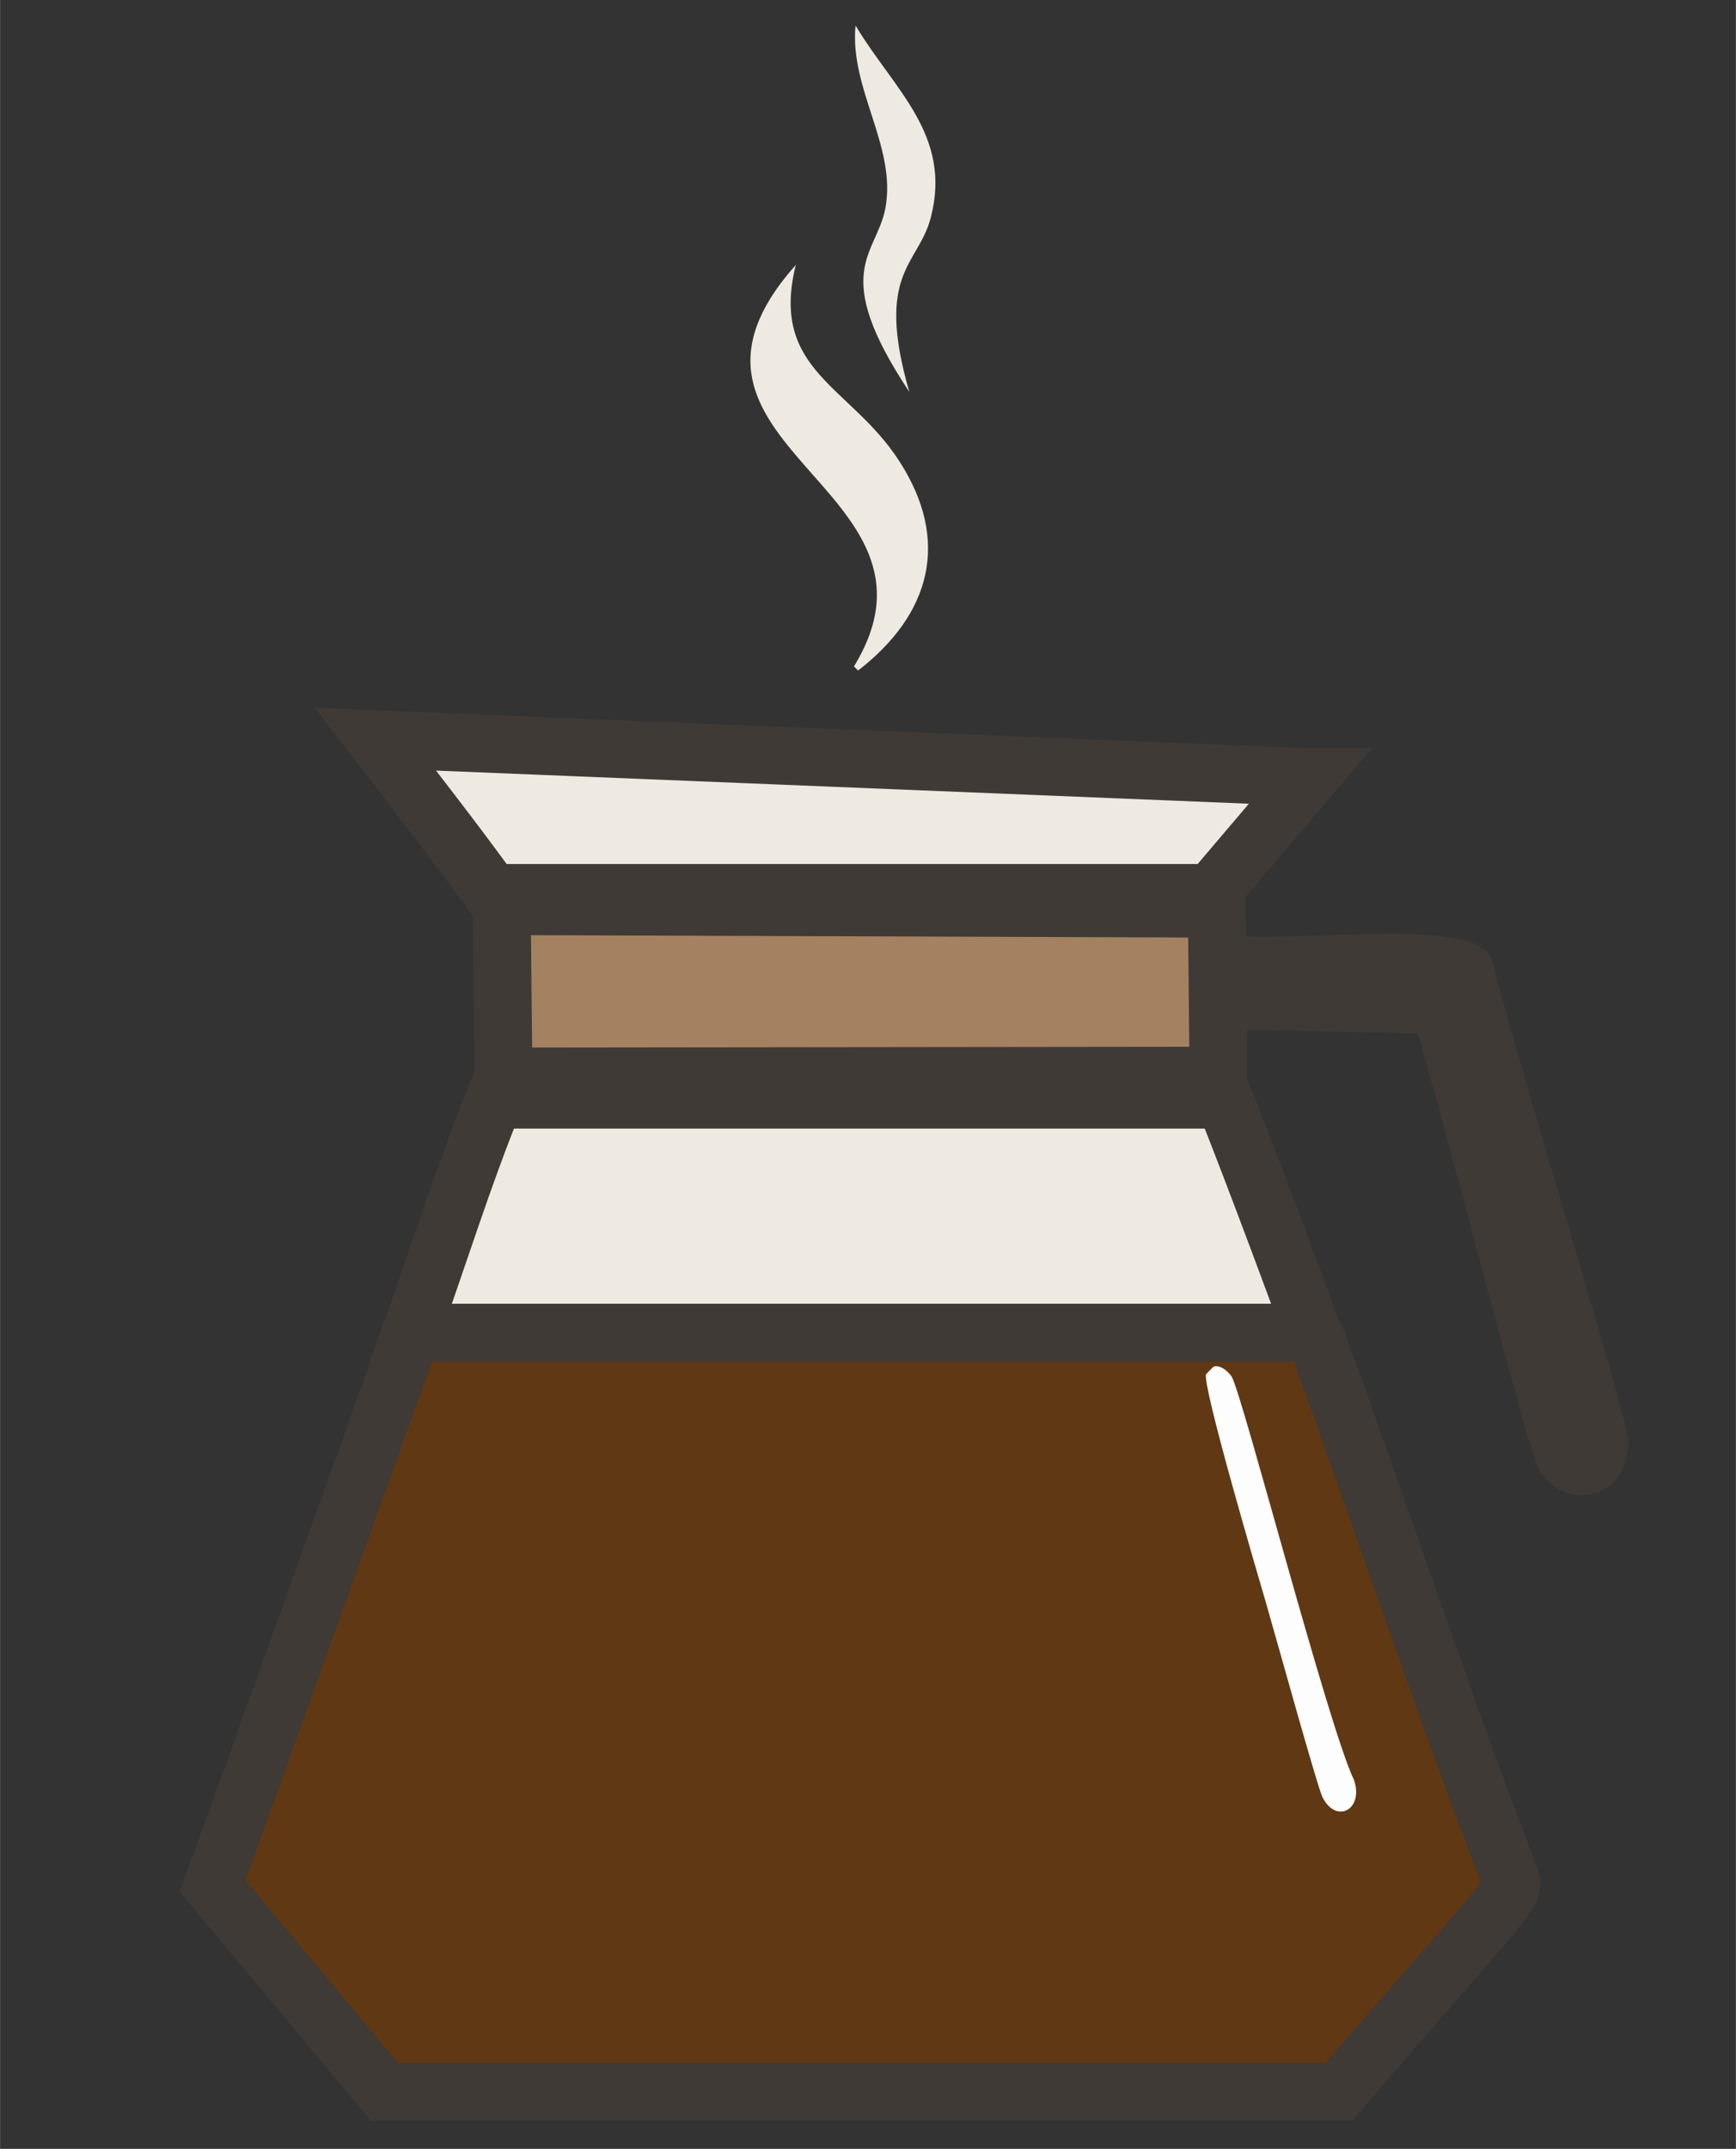
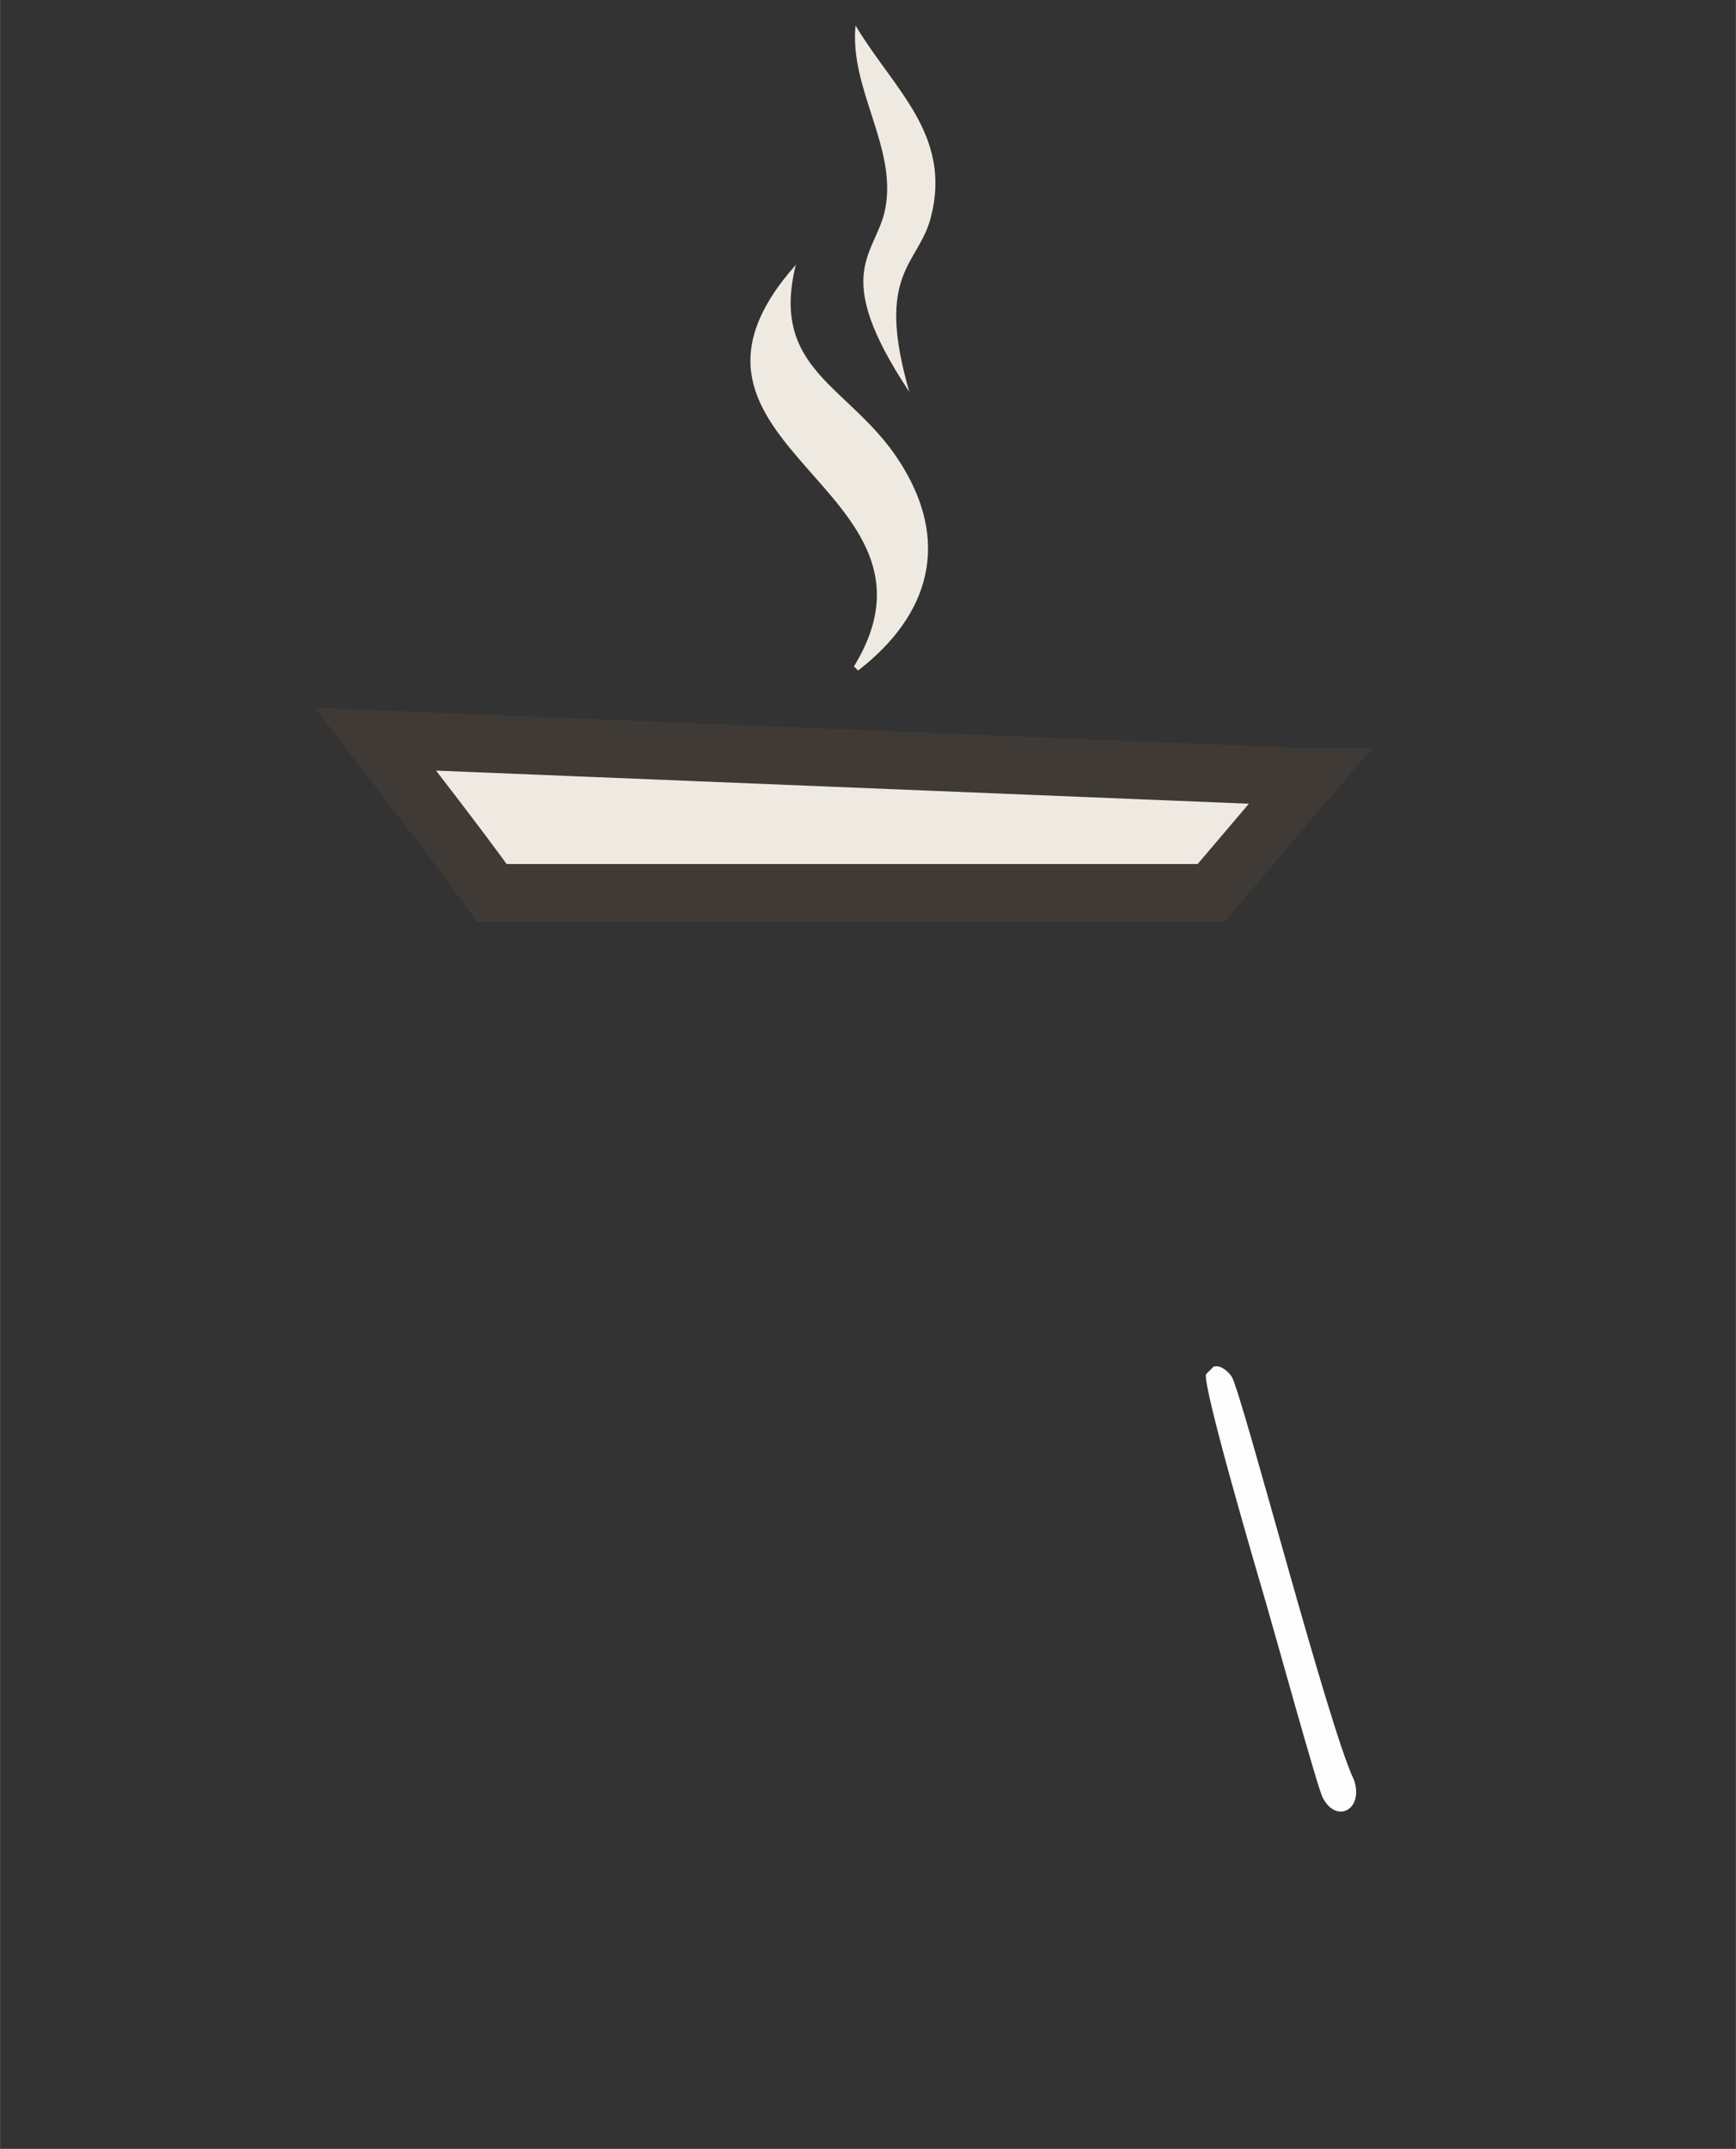
<svg xmlns="http://www.w3.org/2000/svg" width="74.1mm" height="91.7mm" version="1.1" viewBox="0 0 210 259.9">
  <rect x="0" y="0" width="210" height="259.9" fill="#333333" stroke="none" />
  <defs>
    <style>
      .cls-1 {
        fill: #3f3a35;
      }

      .cls-2, .cls-3, .cls-4 {
        stroke: #3f3a35;
        stroke-miterlimit: 10;
        stroke-width: 7px;
      }

      .cls-2, .cls-5 {
        fill: #efeae1;
      }

      .cls-3 {
        fill: #a48261;
      }

      .cls-4 {
        fill: #603813;
      }

      .cls-6 {
        fill: #fdfdfd;
      }
    </style>
  </defs>
  <g>
    <g id="Layer_1">
      <g>
-         <path class="cls-2" d="M158.8,161.2H49.7c3.4-9.4,6.3-18.9,10.1-28.2h88.3c3.2,7.8,10.7,28.2,10.7,28.2Z" />
        <path class="cls-2" d="M158.4,94l-11.9,14H59.5c-4.4-6.1-9.5-12.6-14.1-18.6l112.9,4.6h0Z" />
-         <polygon class="cls-3" points="61.6 109.6 147.2 109.9 147.4 130.1 60.9 130.2 60.7 110.1 61.6 109.6" />
-         <path class="cls-4" d="M158.4,161.2s.7.2,1,1.2c7.9,21.6,15.1,43.5,23.4,65,.2.8-.3,1.4-.7,2.1-.7,1.4-17.3,20-20.1,23.5H46.5l-20.8-24.9c8.1-22.2,16-44.6,24.1-66.9h108.6Z" />
        <path class="cls-5" d="M96.3,31.9c-3.3,13,6.6,14.7,12.5,23.9,6.2,9.6,3.8,18.5-5,25.3l-.5-.5c13.3-21.7-26.6-26.6-7-48.6h0Z" />
        <path class="cls-5" d="M103.5,3.1c4.6,7.7,11.7,13.2,9.1,23.2-1.5,5.8-6.8,6.6-2.6,21.1-9.7-14.6-4-16.5-2.9-22.2,1.4-7.5-4.4-14.5-3.6-22.2h0Z" />
-         <path class="cls-1" d="M148.3,113.1c8.8,1,29.2-2.3,32.1,2.6,2,8.8,16.3,55.1,16.5,58.1.6,7.9-8.2,9.3-11,3.4-1.2-2.5-11.8-43.9-14.4-52.2l-22.9-.5-.3-11.3h0Z" />
        <path class="cls-6" d="M146.8,165.3c.8-.3,1.8.6,2.2,1.2,1.3,2.2,11.7,42.4,14.8,48.8,1.2,3.5-2.1,5.4-3.8,2.1-.6-1.1-5.9-20.3-6.9-23.7s-7.7-26.2-7.2-27.5l.9-.9h0Z" />
      </g>
    </g>
  </g>
</svg>